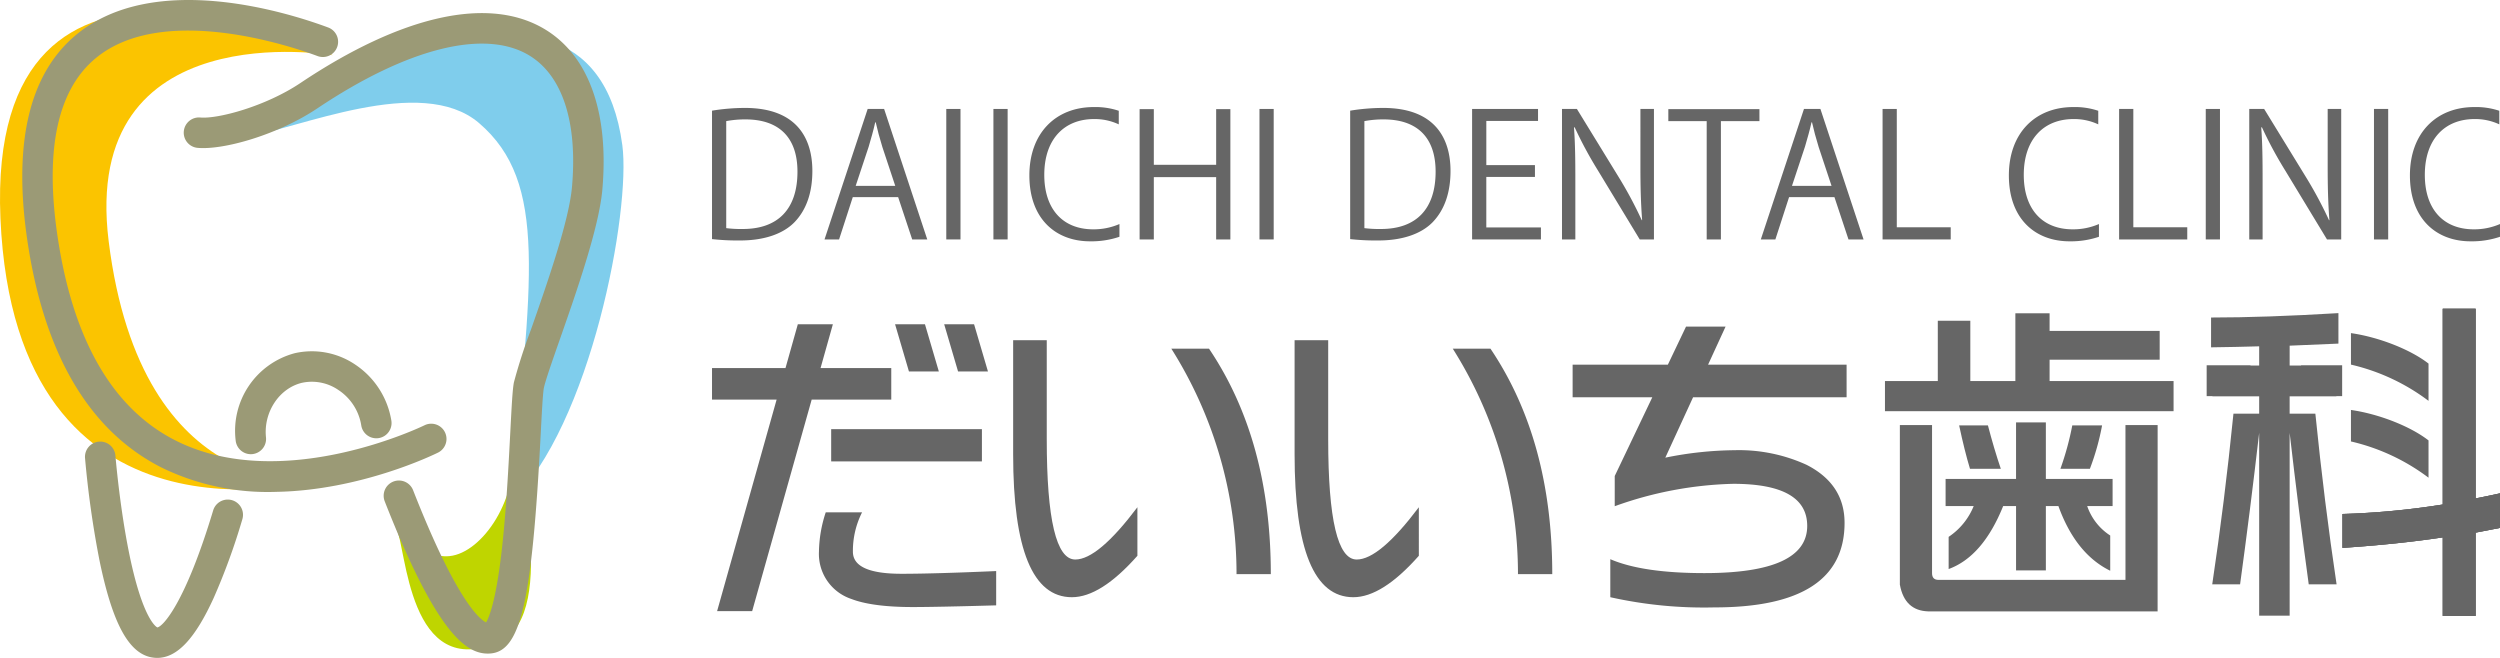
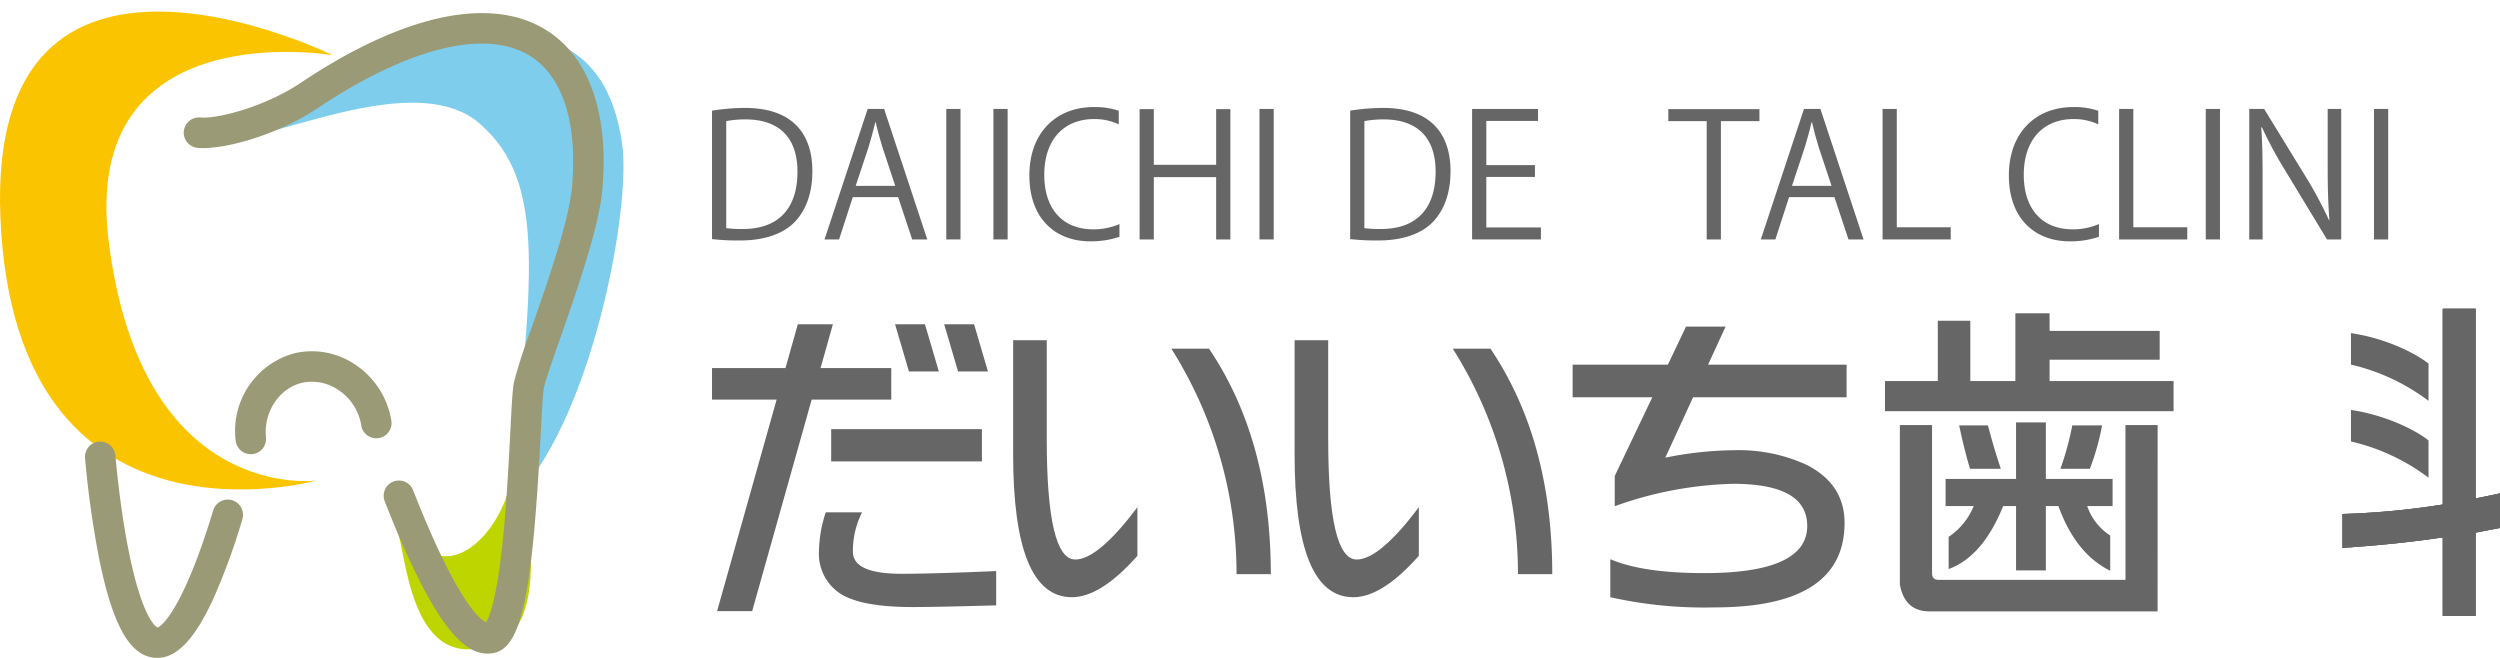
<svg xmlns="http://www.w3.org/2000/svg" width="420.153" height="110.564" viewBox="0 0 420.153 110.564">
  <defs>
    <style>.cls-1{fill:#bfd500;}.cls-2{fill:#fbc400;}.cls-3{fill:#7fcdec;}.cls-4{fill:#9b9a76;}.cls-5{fill:#666;}</style>
  </defs>
  <title>c (2)</title>
  <g id="レイヤー_2" data-name="レイヤー 2">
    <g id="Back">
      <g id="c">
        <path class="cls-1" d="M86.208,73.86c1.219,9.974-5.198,19.032-10.63,19.596-4.479.465-8.255-3.784-8.966-4.611,1.707,2.945,1.921,26,17.419,18.956C94.318,103.125,86.208,73.86,86.208,73.86Z" />
        <path class="cls-2" d="M55.917,9.281S13.464,1.932,18.262,40.532c5.507,44.316,34.966,40.217,34.966,40.217S2.599,94.894.074,36.69C-2.359-19.409,55.917,9.281,55.917,9.281Z" />
        <path class="cls-3" d="M40.804,23.114c9.222-1.409,29.968-10.779,39.705-2.433,11.655,9.99,8.837,26.384,5.251,63.784,13.576-12.936,20.291-49.149,18.828-60.069C99.08-16.719,40.804,23.114,40.804,23.114Z" />
-         <path class="cls-4" d="M46.41,82.662a40.646,40.646,0,0,1-19.34-4.124C15.351,72.55,7.88,60.301,4.865,42.131,1.983,24.769,4.673,12.547,12.856,5.802,25.997-5.025,48.555,2.16,55.156,4.621a2.561,2.561,0,0,1-1.789,4.8C49.13,7.842,27.423.437,16.114,9.756,9.442,15.253,7.358,25.864,9.918,41.292c2.733,16.469,9.281,27.462,19.463,32.674,17.958,9.193,41.755-2.389,41.993-2.508a2.562,2.562,0,0,1,2.28,4.588c-.736.366-13.027,6.368-27.244,6.616Z" />
        <path class="cls-4" d="M42.196,76.332a2.562,2.562,0,0,1-2.589-2.296,13.496,13.496,0,0,1,9.941-14.68,13.001,13.001,0,0,1,10.172,1.931,14.031,14.031,0,0,1,6.052,9.4,2.561,2.561,0,1,1-5.056.823A8.775,8.775,0,0,0,56.882,65.55,7.871,7.871,0,0,0,50.741,64.337c-3.826.916-6.478,4.944-6.039,9.169a2.562,2.562,0,0,1-2.283,2.812C42.345,76.326,42.27,76.33,42.196,76.332Z" />
        <path class="cls-4" d="M26.519,110.563c-.161.003-.323-.002-.485-.014-4.204-.317-7.09-5.433-9.358-16.586a165.343,165.343,0,0,1-2.384-16.965,2.561,2.561,0,0,1,5.103-.447c.175,2.001.852,9.056,2.189,15.831,2.372,12.015,4.835,13.056,4.86,13.063.9-.12,4.662-3.98,9.382-19.663a2.561,2.561,0,1,1,4.905,1.477,107.987,107.987,0,0,1-4.813,13.218c-3.102,6.803-6.101,10.03-9.398,10.087Z" />
        <path class="cls-4" d="M82.074,109.841c-3.672.064-8.638-3.208-17.414-25.578a2.561,2.561,0,1,1,4.768-1.871c7.243,18.463,11.139,21.659,12.262,22.211.498-.818,1.644-3.531,2.618-11.989.756-6.567,1.155-14.255,1.446-19.869.248-4.772.387-7.316.612-8.476a91.63,91.63,0,0,1,2.87-8.881c2.693-7.684,6.382-18.208,6.891-23.95.97-10.949-1.616-18.826-7.281-22.18-7.465-4.42-20.409-1.156-35.514,8.955-6.654,4.454-15.776,7.029-20.12,6.637a2.561,2.561,0,1,1,.459-5.102c2.936.267,10.94-1.862,16.811-5.792C67.539,2.537,82.092-.696,91.456,4.849c7.456,4.415,10.927,14.018,9.773,27.041-.565,6.38-4.376,17.253-7.158,25.192-1.258,3.59-2.447,6.982-2.676,8.162-.167.862-.341,4.215-.526,7.766-1.465,28.243-3.376,36.501-8.519,36.82-.091.006-.184.009-.277.011Z" />
        <path class="cls-5" d="M226.912,18.599a34.791,34.791,0,0,1,5.525-.461c8.806,0,11.338,5.208,11.338,10.59,0,3.482-.921,6.447-2.993,8.605-1.929,1.985-5.122,3.08-9.123,3.08a38.778,38.778,0,0,1-4.748-.23V18.599Zm2.388,19.742a19.821,19.821,0,0,0,2.792.144c5.928,0,9.18-3.367,9.18-9.641,0-5.698-3.05-8.777-8.749-8.777a17.151,17.151,0,0,0-3.223.288v17.986Z" />
        <path class="cls-5" d="M258.972,40.24H247.403V18.311h11.08v2.014h-8.691v7.425H257.965v1.985h-8.174v8.489h9.18v2.016Z" />
-         <path class="cls-5" d="M277.965,40.24h-2.389l-6.993-11.54A67.674,67.674,0,0,1,264.64,21.391l-.115.029c.202,2.792.23,5.353.23,9.151v9.67h-2.244V18.311h2.503l7.079,11.54a68.604,68.604,0,0,1,3.828,7.166l.058-.029c-.23-3.051-.288-5.67-.288-9.123V18.311h2.273V40.24Z" />
        <path class="cls-5" d="M295.693,20.354h-6.475V40.24h-2.389V20.354h-6.447V18.34h15.31Z" />
        <path class="cls-5" d="M313.192,40.24H310.659L308.299,33.132H300.673L298.371,40.24h-2.446L303.177,18.312h2.763Zm-5.382-9.008L305.652,24.728c-.461-1.497-.835-2.878-1.122-4.173h-.086c-.288,1.324-.69,2.705-1.094,4.086l-2.187,6.591h6.647Z" />
        <path class="cls-5" d="M327.84,40.24H316.387V18.311h2.389V38.197h9.065v2.043Z" />
        <path class="cls-5" d="M119.662,18.599a34.791,34.791,0,0,1,5.525-.461c8.806,0,11.339,5.208,11.339,10.59,0,3.482-.921,6.447-2.993,8.605-1.928,1.985-5.123,3.08-9.123,3.08a38.804,38.804,0,0,1-4.748-.23V18.599Zm2.389,19.742a19.815,19.815,0,0,0,2.792.144c5.928,0,9.18-3.367,9.18-9.641,0-5.698-3.05-8.777-8.749-8.777a17.151,17.151,0,0,0-3.223.288v17.986Z" />
        <path class="cls-5" d="M155.837,40.24h-2.533l-2.36-7.108H143.319l-2.302,7.108h-2.446l7.252-21.929h2.763Zm-5.381-9.008-2.158-6.504c-.461-1.497-.834-2.878-1.122-4.173h-.086c-.288,1.324-.69,2.705-1.094,4.086l-2.187,6.591Z" />
        <path class="cls-5" d="M159.033,18.311h2.389V40.24h-2.389Z" />
        <path class="cls-5" d="M166.955,18.311h2.389V40.24h-2.389Z" />
        <path class="cls-5" d="M206.777,40.24h-2.389V29.765H193.913V40.24h-2.389V18.34h2.389v9.353h10.476V18.34h2.389v21.901Z" />
        <path class="cls-5" d="M211.67,18.311h2.389V40.24h-2.389Z" />
        <path class="cls-5" d="M188.137,37.65a10.877,10.877,0,0,1-4.403.892c-5.123,0-8.231-3.396-8.231-9.151,0-6.043,3.396-9.382,8.374-9.382a9.528,9.528,0,0,1,4.144.892V18.619a12.337,12.337,0,0,0-4.202-.625c-6.418,0-10.821,4.403-10.821,11.482,0,7.425,4.547,11.08,10.188,11.08a14.688,14.688,0,0,0,4.95-.763V37.65Z" />
        <path class="cls-5" d="M367.593,40.24H356.14V18.311h2.389V38.197h9.065v2.044Z" />
        <path class="cls-5" d="M370.702,18.311h2.389V40.24H370.702Z" />
        <path class="cls-5" d="M393.466,40.24H391.077l-6.993-11.54a67.564,67.564,0,0,1-3.943-7.31l-.115.029c.202,2.792.23,5.353.23,9.151v9.67h-2.244V18.311h2.504l7.079,11.54a68.736,68.736,0,0,1,3.828,7.166l.058-.029c-.23-3.051-.288-5.67-.288-9.123V18.311h2.273V40.24Z" />
        <path class="cls-5" d="M398.973,18.311h2.389V40.24h-2.389Z" />
        <path class="cls-5" d="M352.752,37.65a10.877,10.877,0,0,1-4.403.892c-5.123,0-8.231-3.396-8.231-9.151,0-6.043,3.396-9.382,8.374-9.382a9.528,9.528,0,0,1,4.144.892V18.619a12.337,12.337,0,0,0-4.202-.625c-6.418,0-10.821,4.403-10.821,11.482,0,7.425,4.547,11.08,10.188,11.08a14.688,14.688,0,0,0,4.95-.763V37.65Z" />
-         <path class="cls-5" d="M420.153,37.65a10.877,10.877,0,0,1-4.403.892c-5.123,0-8.231-3.396-8.231-9.151,0-6.043,3.396-9.382,8.374-9.382a9.528,9.528,0,0,1,4.144.892V18.619a12.337,12.337,0,0,0-4.202-.625c-6.418,0-10.821,4.403-10.821,11.482,0,7.425,4.547,11.08,10.188,11.08a14.688,14.688,0,0,0,4.95-.763V37.65Z" />
        <path class="cls-5" d="M362.616,71.439h-5.409l.003,26.017H325.783q-1.082,0-1.081-1.138V71.439h-5.409v26.813q.797,4.384,4.782,4.498h38.534Z" />
        <path class="cls-5" d="M334.095,71.496h-4.839q.91,4.27,1.821,7.287h5.181q-1.14-3.359-2.164-7.287" />
        <path class="cls-5" d="M355.044,80.491H343.829V70.984h-5.01v9.507H326.979v4.554h4.725a11.308,11.308,0,0,1-4.213,5.18v5.409q5.75-2.104,9.165-10.588h2.164v10.816h5.01v-10.816H345.936q2.904,8.027,8.71,10.874V89.998a9.577,9.577,0,0,1-3.871-4.953h4.27V80.491Z" />
        <polygon class="cls-5" points="365.292 64.039 344.456 64.039 344.456 60.452 362.958 60.452 362.958 55.613 344.456 55.613 344.456 52.652 338.706 52.652 338.706 64.039 331.134 64.039 331.134 53.905 325.669 53.905 325.669 64.039 316.789 64.039 316.789 69.105 365.292 69.105 365.292 64.039" />
        <path class="cls-5" d="M348.27,71.496a48.801,48.801,0,0,1-1.993,7.287h4.953a41.863,41.863,0,0,0,2.049-7.287h-5.009Z" />
        <path class="cls-5" d="M408.141,61.106c-2.96-2.314-8.221-4.428-13.037-5.123V61.277a34.594,34.594,0,0,1,13.037,6.091Z" />
        <path class="cls-5" d="M408.141,74.02c-2.96-2.314-8.221-4.428-13.037-5.123v5.294a34.574,34.574,0,0,1,13.037,6.091Z" />
-         <path class="cls-5" d="M386.722,61.43h-1.92V58.092l.113-.003q4.383-.171,8.084-.342v-5.123q-12.24.739-21.405.74v5.01q4.269-.056,8.084-.171h.001V61.43h-1.463v-.038h-7.362v5.18h.969V66.61h7.856V69.526h-4.323q-1.501,14.931-3.565,28.675h4.681q1.702-12.417,3.206-25.457v30.726h5.123V72.745q1.507,13.036,3.207,25.457h4.681q-2.06-13.751-3.566-28.675h-4.323V66.61H392.658v-.038h.967V61.392h-6.903v.038Z" />
        <path class="cls-5" d="M416.054,83.764V51.884h-5.522V84.789a131.156,131.156,0,0,1-16.851,1.593v5.693q9.335-.627,16.851-1.765v13.207h5.522V89.514q2.104-.399,4.098-.798V82.91q-2.049.457-4.098.854" />
        <path class="cls-5" d="M420.153,82.91v5.807q-1.994.399-4.098.797v14.005h-5.523V90.312q-7.514,1.139-16.85,1.764v-5.693a131.144,131.144,0,0,0,16.85-1.594v-32.904h5.523V83.765q2.049-.397,4.098-.854" />
        <path class="cls-5" d="M420.153,82.91v5.807q-1.994.399-4.098.797v14.005h-5.523V90.312q-7.514,1.139-16.85,1.764v-5.693a131.144,131.144,0,0,0,16.85-1.594v-32.904h5.523V83.765q2.049-.397,4.098-.854" />
        <path class="cls-5" d="M180.712,94.034q-4.792,0-4.793-20.198V57.177h-5.648V76.347q0,24.021,9.87,24.021,4.849,0,11.012-6.961V85.248q-6.619,8.787-10.441,8.786Z" />
        <path class="cls-5" d="M203.191,58.602h-6.333a70.896,70.896,0,0,1,10.955,37.885h5.763Q213.575,74.009,203.191,58.602Z" />
        <path class="cls-5" d="M228.011,94.034q-4.792,0-4.793-20.198V57.177H217.57V76.347q0,24.021,9.87,24.021,4.849,0,11.012-6.961V85.248q-6.619,8.787-10.441,8.786Z" />
        <path class="cls-5" d="M250.491,58.602H244.157a70.896,70.896,0,0,1,10.955,37.885h5.763Q260.875,74.009,250.491,58.602Z" />
        <polygon class="cls-5" points="152.758 62.425 157.781 62.425 155.448 54.494 150.425 54.494 152.758 62.425" />
        <polygon class="cls-5" points="161.012 62.425 166.036 62.425 163.703 54.494 158.679 54.494 161.012 62.425" />
        <rect class="cls-5" x="139.689" y="72.124" width="25.332" height="5.42" />
        <polygon class="cls-5" points="149.788 67.161 149.788 61.855 137.904 61.855 139.974 54.495 134.083 54.495 132.012 61.855 119.662 61.855 119.662 67.161 130.519 67.161 120.518 102.706 126.41 102.706 136.411 67.161 149.788 67.161" />
        <path class="cls-5" d="M151.499,96.43q-8.16,0-8.159-3.708a14.376,14.376,0,0,1,1.54-6.619h-6.105a21.992,21.992,0,0,0-1.141,6.619,7.968,7.968,0,0,0,5.42,7.931q3.537,1.369,10.384,1.369,3.936,0,13.979-.285V95.974q-10.499.458-15.919.457Z" />
        <path class="cls-5" d="M310.341,66.761V61.284H287.063l2.938-6.39h-6.647l-3.05,6.39H264.297v5.478H277.69l-6.317,13.237V85.076a62.947,62.947,0,0,1,19.912-3.765q12.437,0,12.438,7.075,0,7.931-17.288,7.931-10.385,0-15.804-2.339v6.39a72.34,72.34,0,0,0,17.516,1.712q21.852,0,21.852-14.207,0-6.504-6.39-9.757a27.346,27.346,0,0,0-12.096-2.454,60.309,60.309,0,0,0-11.64,1.255L284.543,66.761h25.797Z" />
      </g>
    </g>
  </g>
</svg>